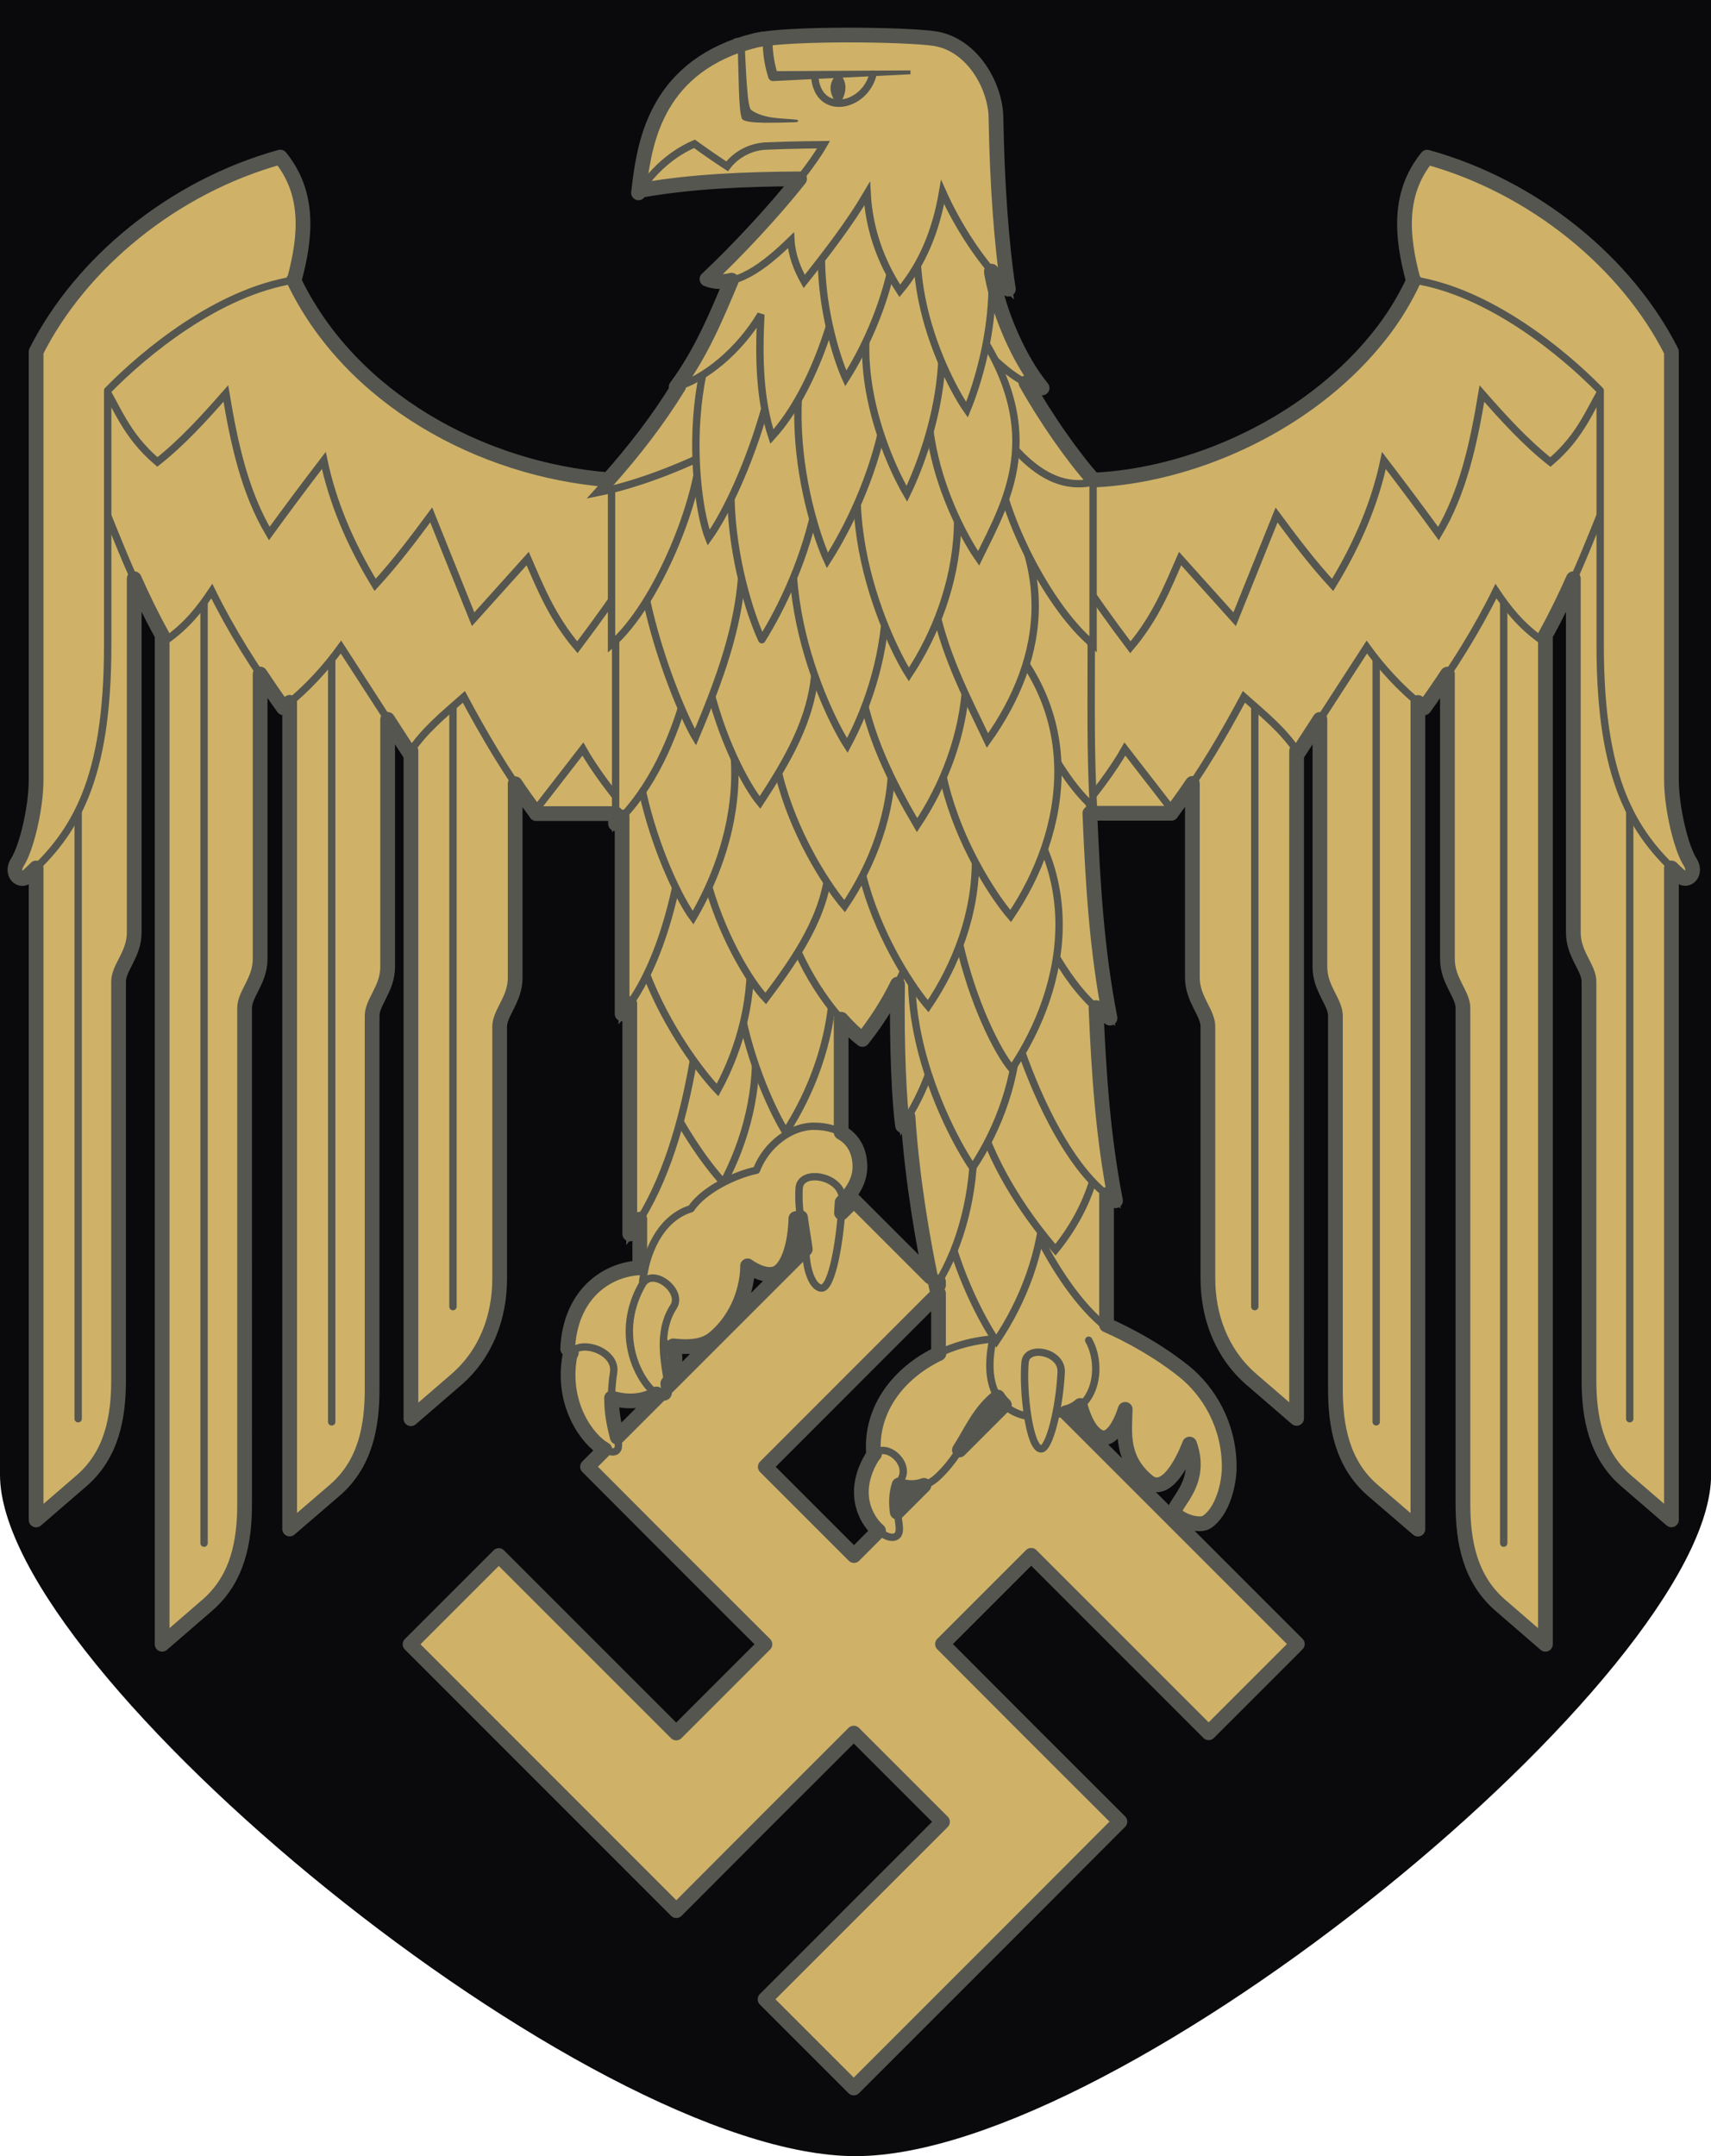
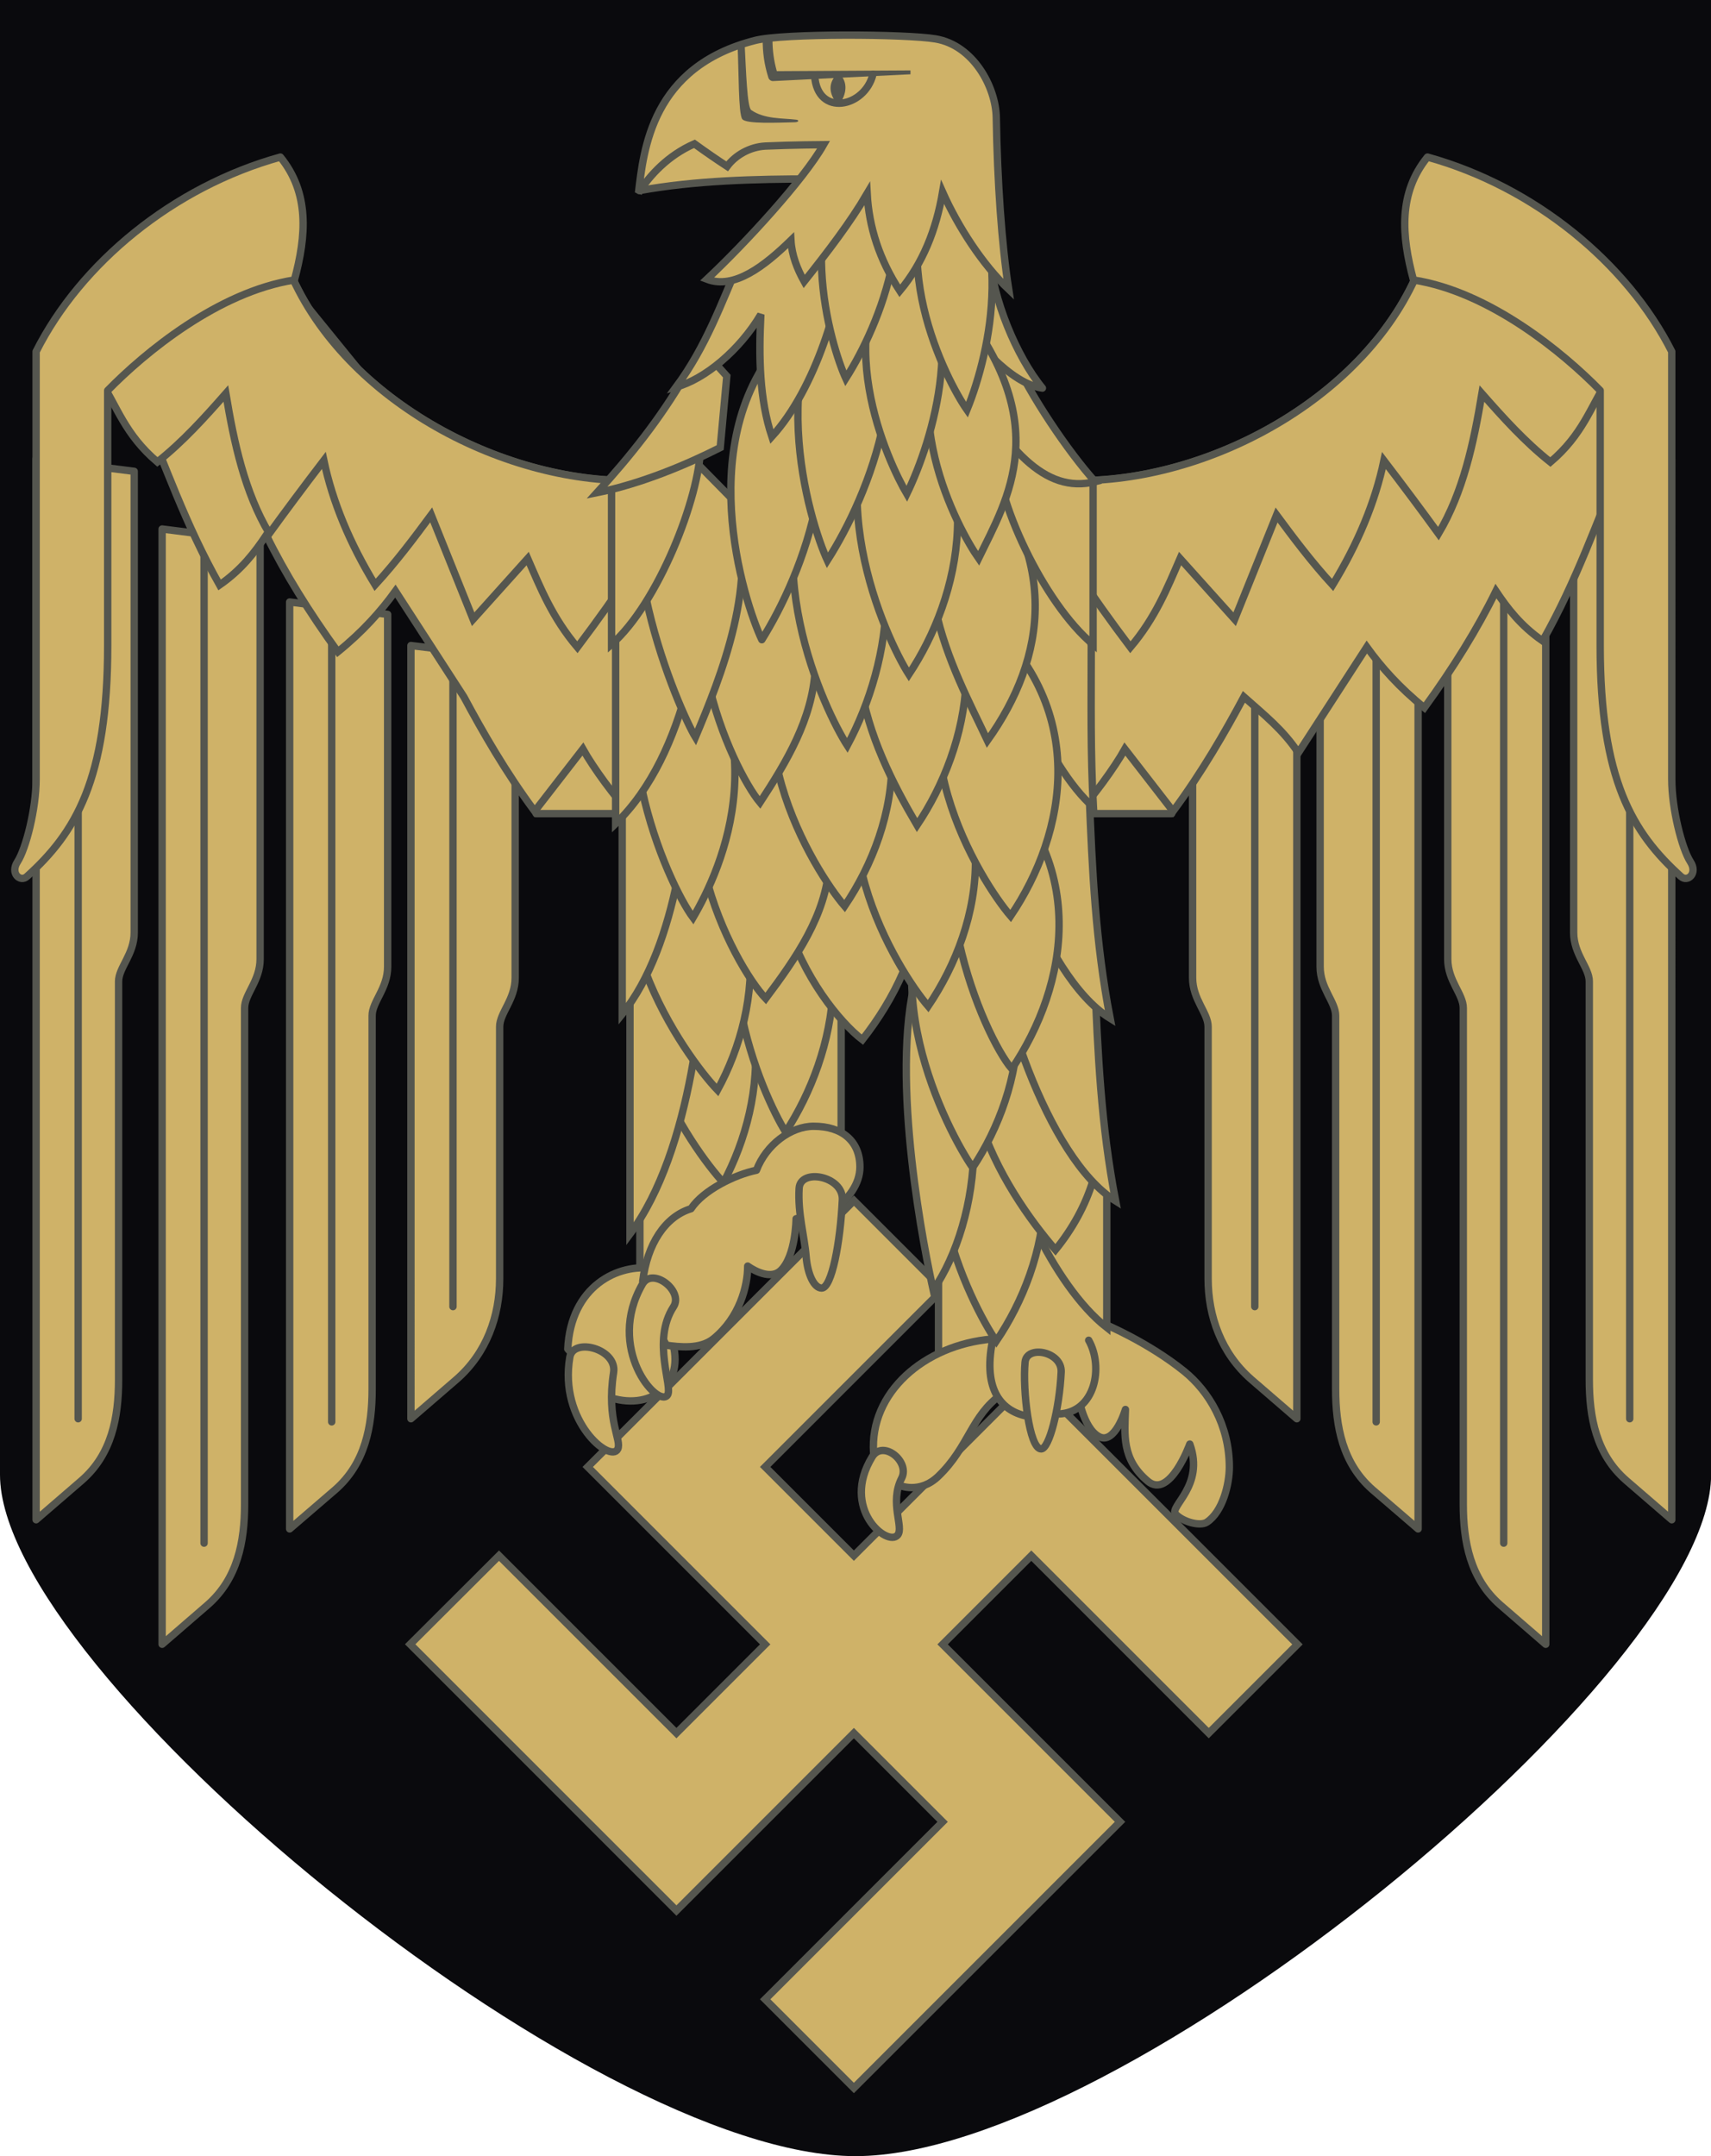
<svg xmlns="http://www.w3.org/2000/svg" xmlns:ns1="http://www.inkscape.org/namespaces/inkscape" xmlns:ns2="http://sodipodi.sourceforge.net/DTD/sodipodi-0.dtd" version="1.1" id="svg3003" ns1:output_extension="org.inkscape.output.svg.inkscape" x="0px" y="0px" viewBox="0 0 1587.2 2000" style="enable-background:new 0 0 1587.2 2000;" xml:space="preserve">
  <style type="text/css">
	.st0{fill-rule:evenodd;clip-rule:evenodd;fill:#0A0A0D;}
	.st1{fill-rule:evenodd;clip-rule:evenodd;fill:#CFB268;stroke:#55564F;stroke-width:6.836;}
	
		.st2{fill-rule:evenodd;clip-rule:evenodd;fill:#CFB268;stroke:#55564F;stroke-width:6.836;stroke-linecap:round;stroke-linejoin:round;}
	.st3{fill:#CFB268;stroke:#55564F;stroke-width:6.836;stroke-linecap:round;}
	.st4{fill:none;stroke:#55564F;stroke-width:6.836;stroke-linecap:round;stroke-linejoin:round;}
	.st5{fill-rule:evenodd;clip-rule:evenodd;fill:#CFB268;stroke:#55564F;stroke-width:6.836;stroke-linecap:round;}
	.st6{fill-rule:evenodd;clip-rule:evenodd;fill:#55564F;}
	
		.st7{fill-rule:evenodd;clip-rule:evenodd;fill:#55564F;stroke:#55564F;stroke-width:2.734;stroke-linecap:round;stroke-linejoin:round;}
	.st8{fill:none;stroke:#55564F;stroke-width:13.672;stroke-linejoin:round;stroke-miterlimit:4.1;}
</style>
  <ns2:namedview bordercolor="#666666" borderopacity="1.0" gridtolerance="10.0" guidetolerance="10.0" id="base" ns1:current-layer="svg3003" ns1:cx="377.32065" ns1:cy="193.8794" ns1:pageopacity="0.0" ns1:pageshadow="2" ns1:window-height="704" ns1:window-width="1280" ns1:window-x="0" ns1:window-y="22" ns1:zoom="1.1416195" objecttolerance="10.0" pagecolor="#ffffff">
	</ns2:namedview>
  <path id="path5398" ns2:nodetypes="ccsccc" class="st0" d="M0,0v1368c0,182.7,545.5,632,793.6,632c248,0,793.7-449.3,793.7-632  V0H0z" />
  <path id="path16057" ns2:nodetypes="ccccc" class="st1" d="M593.6,865.1v355.1l186.7-151V865.1H593.6z" />
  <path id="path15086" ns2:nodetypes="ccccc" class="st2" d="M606.8,1176.8c-33.6-5.4-77.4,16.4-80.1,74.5l40.3,45.4  c38.9,11.8,71.6-14.8,54.6-58.2L606.8,1176.8z" />
  <path id="path10189" ns2:nodetypes="ccc" class="st1" d="M671.1,1097c-27.5-29.4-126.6-166.7-54.8-279.8  C724.7,901.8,712.3,1019.2,671.1,1097z" />
  <path id="path15084" ns2:nodetypes="ccssccscsccc" class="st2" d="M641,1121.2c11.6-17.5,40.9-31.6,60.7-35.7  c9-23.7,31.9-40.8,53.1-40.8c26.3,0,42.9,13.6,42.9,37.8c0,15.8-10.7,29.7-24.5,39.8l-34.7,8.2c0,0-0.3,34.7-14.3,48  c-11.1,10.5-30.6-4.1-30.6-4.1c0,18.9-7.8,47.9-31.6,67.3c-12.5,10.2-32.3,7.7-43.9,6.1c-9.9-18-18.9-38.4-21.9-59.2  C600.3,1154.1,617,1128.5,641,1121.2z" />
  <path id="rect7338" class="st3" d="M380.5,1525.2l247,247l82.3-82.3l82.3-82.3l82.3,82.3l-164.6,164.6l82.3,82.3l164.6-164.6  l82.3-82.3l-82.3-82.3l-82.3-82.3l82.3-82.3l164.6,164.6l82.3-82.3l-164.6-164.6l-82.3-82.3l-82.3,82.3l-82.3,82.3l-82.3-82.3  L874.5,1196l-82.3-82.3l-247,247l82.3,82.3l82.3,82.3l-82.3,82.3l-164.6-164.6L380.5,1525.2z" />
  <path id="path13128" ns2:nodetypes="cscscsssscccccc" class="st2" d="M999.6,1291.6c0,0,4.6,33,19.9,41  c14.8,7.8,24.5-25.2,24.5-25.2c-0.7,23.1-3.7,46,20.7,66.5c20.4,17.2,39-34.4,39-34.4c14.1,38.9-19.5,57.9-13.1,65  c6.2,6.9,22.6,11.7,29,7.4c14.6-9.7,20.8-35.3,20.8-51c0-38.8-19-70.3-41.8-88.8c-33.6-27.1-74-43.9-74-43.9v-108.2H870.6v134.7  l23,31.6L999.6,1291.6z" />
  <path id="path13124" ns2:nodetypes="cccscc" class="st2" d="M920.1,1242.1c-63.1,5.5-113.6,50-109.7,105.6l24,30.1  c0,0,18.6,8.4,36.1-8.5c28.6-27.5,30.2-56.1,58.8-76.2L920.1,1242.1z" />
  <path id="path13126" ns2:nodetypes="cccc" class="st2" d="M921.6,1239.6c-10.8,47.2,5.8,69,31.1,74l29.1-2  c34.3-1.2,42.1-43.7,28.1-68.4" />
  <path id="path12151" ns2:nodetypes="csss" class="st2" d="M809.1,1351.3c9.9-16.1,35.3,4.3,27.3,19.9  c-11.6,22.8,2.3,45.5-3.7,52.7C823.3,1435.2,779.6,1399.4,809.1,1351.3z" />
  <path id="path13122" ns2:nodetypes="csss" class="st2" d="M950.9,1263.5c1.5-16.1,34.3-9.9,33.5,9.1  c-1.6,34.1-11.1,71.4-18.6,71.4C954.8,1344,948.5,1289.7,950.9,1263.5z" />
  <path id="path9210" ns2:nodetypes="cccc" class="st1" d="M1026.7,1079.6v151.8c-49.9-39-95-140.6-95.9-189.8L1026.7,1079.6z" />
  <path id="path10183" ns2:nodetypes="ccc" class="st1" d="M924.2,1244c-22.4-32.2-99.7-181-16.8-285.1  C999.8,1054.7,973.3,1171.5,924.2,1244z" />
  <path id="path14111" ns2:nodetypes="ccc" class="st1" d="M865.7,1196.7c-6.7-30.1-41.2-196.2-15.8-290.8  C927.9,1001.7,909.3,1132.9,865.7,1196.7z" />
-   <path id="path15082" ns2:nodetypes="ccc" class="st1" d="M837.3,1044.2c-4.6-30.3-9.2-147.6,2-236.4  C891.5,903.4,878.5,980.8,837.3,1044.2z" />
  <path id="path10181" ns2:nodetypes="ccc" class="st1" d="M979.1,1159.3c-46.3-53.6-131.2-181-38.1-285.1  C1036.6,974.3,1043.8,1079.4,979.1,1159.3z" />
  <path id="path9208" ns2:nodetypes="cccc" class="st1" d="M1015.5,906.5c2.8,70.2,5.8,137.3,19.4,207.5  c-63.9-39.7-113.2-195.3-114.3-262.2L1015.5,906.5z" />
  <path id="path2423" ns2:nodetypes="ccccccc" class="st2" d="M1319.9,241c-45.2,123.5-193.6,204.9-318.9,204.9v308.8h85.9  l5.1-144.3C1174.1,575.7,1324.4,439,1353,303L1319.9,241z" />
  <path id="path6846" class="st2" d="M1550.8,425.7l-91,11.5v427.8c0,20.2,14.5,32.5,14.5,45.4v369.4c0,34.6,6.2,69,34.2,93.4  l42.3,36.5V425.7z M1433.9,490.7l-90.9,11.5v387.4c0,20.2,14.4,32.5,14.4,45.4v460.3c0,34.6,6.4,69,34.3,93.4l42.2,36.5V490.7z   M1315.5,558.4l-90.9,11.5v326.8c0,20.2,14.4,32.5,14.4,45.4v346.4c0,34.6,6.4,69,34.3,93.4l42.2,36.3V558.4z M1203,598.8  l-96.7,11.7v296.5c0,20.2,14.4,32.5,14.4,45.4v233.7c0,34.6,12.1,69,40,93.4l42.3,36.5V598.8z" />
  <path id="path5342" ns2:nodetypes="ccccccc" class="st2" d="M264.4,241c45.2,123.5,193.6,204.9,318.9,204.9v308.8h-85.9  l-5.1-144.3C410.1,575.7,259.8,439,231.2,303L264.4,241z" />
  <path id="path5344" class="st2" d="M33.5,425.7l91,11.5v427.8c0,20.2-14.5,32.5-14.5,45.4v369.4c0,34.6-6.2,69-34.2,93.4l-42.3,36.5  V425.7z M150.4,490.7l90.9,11.5v387.4c0,20.2-14.4,32.5-14.4,45.4v460.3c0,34.6-6.4,69-34.3,93.4l-42.2,36.5V490.7z M268.7,558.4  l90.9,11.5v326.8c0,20.2-14.4,32.5-14.4,45.4v346.4c0,34.6-6.4,69-34.3,93.4l-42.2,36.3V558.4z M381.2,598.8l96.7,11.7v296.5  c0,20.2-14.4,32.5-14.4,45.4v233.7c0,34.6-12.1,69-40,93.4c0,0-42.3,36.5-42.3,36.5V598.8z" />
  <path id="path6848" class="st4" d="M1164,603.1v608.9 M1276.6,564.2v754.7 M1394.9,497.8v933.6 M1511.8,434.3V1316 M420.2,603.1  v608.9 M307.7,564.2v754.7 M189.3,497.8v933.6 M72.5,434.3V1316" />
  <path id="path2427" ns2:nodetypes="ccccccccccccccccc" class="st5" d="M999.5,754.7c14.1-15,34.1-42.2,44-59.9l44.7,57.7  c26.9-36.3,48.3-73.6,65.7-106.1c19.7,17.5,36.4,30.7,50.5,51.9l63.5-98.1c13.6,18.8,30.2,37.5,53.4,56.3  c26.8-37,49.2-73.1,66.4-108.2c10.8,16.1,22.9,32,43.3,46.2c32.1-56.8,50.1-110.8,73.6-165.9V317.4L1379,248.2l-138.5,170.3l-176,75  l-79.4,2.9v258.3H999.5z" />
-   <path id="path5354" ns2:nodetypes="ccccccccccccccccc" class="st5" d="M584.7,754.7c-14.1-15-34.1-42.2-44-59.9L496,752.5  c-26.9-36.3-48.3-73.6-65.7-106.1c-19.7,17.5-36.4,30.7-50.5,51.9l-63.5-98.1c-13.6,18.8-30.2,37.5-53.4,56.3  c-26.8-37-49.2-73.1-66.4-108.2c-10.8,16.1-22.9,32-43.3,46.2c-32.1-56.8-50.1-110.8-73.6-165.9V317.4l125.5-69.3l138.5,170.3  l176,75l79.4,2.9v258.3H584.7z" />
+   <path id="path5354" ns2:nodetypes="ccccccccccccccccc" class="st5" d="M584.7,754.7c-14.1-15-34.1-42.2-44-59.9L496,752.5  c-26.9-36.3-48.3-73.6-65.7-106.1l-63.5-98.1c-13.6,18.8-30.2,37.5-53.4,56.3  c-26.8-37-49.2-73.1-66.4-108.2c-10.8,16.1-22.9,32-43.3,46.2c-32.1-56.8-50.1-110.8-73.6-165.9V317.4l125.5-69.3l138.5,170.3  l176,75l79.4,2.9v258.3H584.7z" />
  <path id="path5356" class="st5" d="M264.5,241C309.7,364.5,458,445.8,583.3,445.8v87.9c-13.2,19.5-28.4,41.1-47.7,66.7  c-23.2-27.4-34.2-54.9-46.1-82.3l-50.6,56.3L400,477.6c-16,21.6-32.2,43.3-52,64.9c-23.5-38.5-39.5-76.9-47.6-115.4  c-18.9,24.7-35.5,47-50.6,67.8c-22.9-38.6-32.6-83.7-40.3-129.9c-19.8,22.5-39.9,44.8-63.5,63.5c-30-25.5-37.2-51-53.4-76.5  l14.4-62.9L264.5,241z" />
  <path id="path5358" ns2:nodetypes="ccccssccc" class="st2" d="M260.1,145.7c27.1,33.4,24.1,72.9,13,114  c-70.7,11-138.9,67.4-173.2,102.5v236.6c0,124.5-30,173.7-75,214.3c-6.1,5.5-15.7-2.9-8.7-13.7c7.9-12.2,17.3-49.1,17.3-76.5V326.1  C74.9,244,160.6,173.3,260.1,145.7z" />
  <path id="path9206" ns2:nodetypes="ccccc" class="st1" d="M1010.4,737.1c2.8,70.2,5.8,137.3,19.4,207.5  C965.9,905,916.6,749.4,915.5,682.5l58.8-23L1010.4,737.1z" />
  <path id="path2425" class="st5" d="M1319.8,241c-45.2,123.5-193.5,204.8-318.9,204.8v87.9c13.2,19.5,28.4,41.1,47.7,66.7  c23.2-27.4,34.2-54.9,46.1-82.3l50.6,56.3l38.9-96.7c16,21.6,32.2,43.3,52,64.9c23.5-38.5,39.5-76.9,47.6-115.4  c18.9,24.7,35.5,47,50.6,67.8c22.9-38.6,32.6-83.7,40.3-129.9c19.8,22.5,39.9,44.8,63.5,63.5c30-25.5,37.2-51,53.4-76.5l-14.4-62.9  L1319.8,241z" />
  <path id="path9204" ns2:nodetypes="cccccc" class="st1" d="M1012.3,598.8c0,53.1-0.8,100,2,150c-43-37.7-83.9-139.1-84.7-186.7  l-5.8-137.8l63.5,26.4L1012.3,598.8z" />
  <path id="path2421" ns2:nodetypes="ccccssccc" class="st2" d="M1324.2,145.7c-27.1,33.4-24.1,72.9-13,114  c70.7,11,138.9,67.4,173.2,102.5v236.6c0,124.5,30,173.7,75,214.3c6.1,5.5,15.7-2.9,8.7-13.7c-7.9-12.2-17.3-49.1-17.3-76.5V326.1  C1509.3,244,1423.6,173.3,1324.2,145.7z" />
  <path id="path5313" ns2:nodetypes="ccc" class="st1" d="M902.3,1083.1c-22.4-32.2-102.1-181.4-20.9-285.4  C973.7,893.5,950.5,1010.6,902.3,1083.1z" />
  <path id="path10187" ns2:nodetypes="ccc" class="st1" d="M728.8,1050.1c-20.2-32.2-88.9-181-10.1-285.1  C802.6,860.8,775.8,977.6,728.8,1050.1z" />
  <path id="path5392" ns2:nodetypes="cccc" class="st1" d="M584.4,893.1v251.5c57.5-77,70.4-223,70.4-294.9L584.4,893.1z" />
  <path id="path10205" ns2:nodetypes="ccc" class="st1" d="M665.6,1011.1c-28.2-29.4-130.7-168.5-56.8-281.6  C720.2,814,708,933.2,665.6,1011.1z" />
  <path id="path10185" ns2:nodetypes="ccc" class="st1" d="M800,964.4c-42.1-32.2-137.6-169.8-27.1-285.1  C895.9,775.1,858.4,889.8,800,964.4z" />
  <path id="path5325" ns2:nodetypes="ccc" class="st1" d="M938.6,991.5c-26.3-30.5-93.2-186.7-31.1-283.6  C1014.4,796.7,990,915.4,938.6,991.5z" />
  <path id="path5327" ns2:nodetypes="ccc" class="st1" d="M710.3,926.2c-29.2-30.5-111.2-180.6-26.4-285.6  C818.9,769.2,767.4,850.1,710.3,926.2z" />
  <path id="path5321" ns2:nodetypes="ccc" class="st1" d="M861,933.3c-26.3-30.5-118.7-173.4-31.1-283.6  C936.8,738.5,912.5,857.2,861,933.3z" />
  <path id="path5319" ns2:nodetypes="ccc" class="st1" d="M783.5,840.5c-26.3-30.5-118.7-173.4-31.1-283.6  C859.3,645.7,834.9,764.4,783.5,840.5z" />
  <path id="path5390" ns2:nodetypes="cccc" class="st1" d="M577.2,731.7v208.9c51.7-63.9,63.3-185.2,63.3-244.9L577.2,731.7z" />
  <path id="path5322" ns2:nodetypes="ccc" class="st1" d="M642.9,851.2c-23.3-31.2-94-187.8-25.9-290  C726.7,681.1,669.6,805.4,642.9,851.2z" />
  <path id="path5320" ns2:nodetypes="ccc" class="st1" d="M705,744.4c-25.4-30.5-96.9-180.6-23-285.6  C799.5,587.3,754.7,668.3,705,744.4z" />
  <path id="path5323" ns2:nodetypes="ccc" class="st1" d="M937.5,849.7c-26.3-30.5-118.7-173.4-31.1-283.6  C1013.4,654.9,989,773.6,937.5,849.7z" />
  <path id="path5315" ns2:nodetypes="ccc" class="st1" d="M850.7,765.4c-45.3-77.1-91.9-181-10.4-285.1  C927,576.1,899.3,692.9,850.7,765.4z" />
  <path id="path10207" ns2:nodetypes="ccc" class="st1" d="M786,691.5c-20.1-31-90.3-175.9-20.3-287.7  C847.9,493.9,827.3,614.3,786,691.5z" />
  <path id="path5388" ns2:nodetypes="cccc" class="st1" d="M571.1,550.8v213.2c67.5-65.2,82.6-189,82.6-250L571.1,550.8z" />
  <path id="path5318" ns2:nodetypes="ccsc" class="st1" d="M645.1,683.8c-13.9-22.6-91.1-197.2-32.4-288.5l67.2,68.3  C705.5,538.9,668.3,628.3,645.1,683.8z" />
  <path id="path5309" ns2:nodetypes="ccc" class="st2" d="M706.7,593.4c-16.4-34.6-67.4-191,25.6-284.1  C796.5,404.7,744.3,533.3,706.7,593.4z" />
  <path id="path5386" ns2:nodetypes="cccc" class="st1" d="M567.3,450.8v146.9c43-37.7,81.8-136,82.6-183.7L567.3,450.8z" />
  <path id="path5384" ns2:nodetypes="cccccc" class="st1" d="M635.4,348.8c-22.7,39.1-50.8,74.5-81.6,108.2  c40.7-8.1,83.8-26.3,114.3-41.8l6.1-66.3l-18.4-20.4L635.4,348.8z" />
-   <path id="path2408" ns2:nodetypes="ccc" class="st1" d="M657.3,498.8c-14.8-37.5-32.1-196.8,60.4-266.7  C744.3,311.5,690.2,453.2,657.3,498.8z" />
  <path id="path5317" ns2:nodetypes="ccc" class="st1" d="M916,686.9C885,621,824.2,516.1,898.5,420.2  C985.2,515.9,970.7,610.3,916,686.9z" />
  <path id="path9202" ns2:nodetypes="cccsc" class="st1" d="M1014,448.7v149.1c-45.4-37.7-92-136-89.8-183.7l23.4-19.2  L1014,448.7z" />
  <path id="path5396" ns2:nodetypes="ccccc" class="st1" d="M938.4,328.4c17.4,38.8,52.7,90.8,77.5,118.4  c-46.6,11.5-83-29.5-126.5-108.2l12.2-52L938.4,328.4z" />
  <path id="path5394" ns2:nodetypes="ccccc" class="st2" d="M918,237.6c3.1,39.8,24.7,92.8,49,122.4c-29.6-4-64.5-45.5-78.6-68.4  l5.1-56.1L918,237.6z" />
  <path id="path5311" ns2:nodetypes="ccc" class="st1" d="M843.1,625.6c-20.6-32.2-90.9-181-10.3-285.1  C918.6,436.4,891.1,553.1,843.1,625.6z" />
  <path id="path3363" ns2:nodetypes="ccc" class="st1" d="M767.5,519.8c-16.1-34.7-65.4-191.7,28.6-283.8  C859.2,332.1,805.7,460.1,767.5,519.8z" />
  <path id="path5382" ns2:nodetypes="ccccccc" class="st1" d="M686.4,241.7c-17,38.9-31.3,79.6-59.2,117.3  c26.4-7.2,58.7-33.8,78.6-67.3c-2,39.9-1.3,78.7,10.2,113.3c41.2-45.2,63.9-126.3,68.4-172.4l-43.9-35.7L686.4,241.7z" />
  <path id="path3361" ns2:nodetypes="ccc" class="st1" d="M907.8,517.9c-18.3-26-83.5-144.2-19.3-236.6  C978.2,393.1,935,461.9,907.8,517.9z" />
  <path id="path5857" ns2:nodetypes="csss" class="st2" d="M595.9,1191.2c9.4-16.4,38.4,6.3,28.9,20.9  c-20.8,32,0.2,75.1-5.8,82.2C609.6,1305.6,561.8,1250.5,595.9,1191.2z" />
  <path id="path3353" ns2:nodetypes="ccccc" class="st2" d="M593,176.8c52-9.4,106.8-10.8,162-10.8l28.5-41.4H613.2L593,176.8z" />
  <path id="path3355" ns2:nodetypes="ccc" class="st1" d="M841.2,458.1c-16.1-27.4-77.2-154,0-237.4  C901.2,295.1,865.1,408.7,841.2,458.1z" />
  <path id="path3357" ns2:nodetypes="ccc" class="st1" d="M784.6,351c-13.3-28.9-54.2-159.5,23.7-236.2  C860.6,194.7,816.2,301.3,784.6,351z" />
  <path id="path3359" ns2:nodetypes="ccc" class="st1" d="M897,380.1c-18.3-26-82.1-147.1-19.3-236.6  C943.5,212.7,919.2,325.5,897,380.1z" />
  <path id="path2366" ns2:nodetypes="ccccccccssscccsc" class="st5" d="M764,134.2C745.5,166.8,691,226,655.8,259  c25.4,9.8,53.6-12.5,77.9-36.1c0.8,13.8,5.7,26.3,12.3,38.2c21.6-27.2,42.5-54.4,58.4-81.5c1.7,31,11.3,61.1,30.3,90.2  c21.3-25.5,33.7-56.5,39.7-91.6c14.3,32.1,37.1,67.2,61.3,90.2c-6.5-41.9-10.5-99.3-11.5-159.4C923.7,80.7,903,42,867.9,36.1  c-27.1-4.6-141.1-5.3-167.4,1.4c-96.1,24.4-103.4,101.3-108.2,141.4c10.4-16.3,27.4-34.8,51.9-45.5c11.2,8.1,21,14.8,30.3,20.9  c7.7-10.3,20.9-18,35.4-18.8C733.9,134.4,764,134.2,764,134.2z" />
  <path id="path2368" ns2:nodetypes="csssscc" class="st6" d="M684.2,42c1.2,24.6,0.7,63.1,4.3,68.4c3.3,4.9,33.8,3.3,49,3  c3.4-0.1,4.2-2,1-2.4c-12.6-1.5-29.4-0.4-41.6-8.9c-3.8-2.6-4.8-35.7-6.1-60.6L684.2,42z" />
  <path id="path2370" ns2:nodetypes="cccccccc" class="st6" d="M707.5,36.1c-0.1,12.2,1.4,23.8,5.3,36c0.6,1.9,2.4,3.2,4.4,3.1  l127.4-6.3v-3.6L720.6,66c-2.8-10-4.1-19.7-4-29.9H707.5z" />
  <path id="path3345" ns2:nodetypes="cc" class="st4" d="M755.7,70.3c2.6,38.4,46.5,29.6,54.1-1.4" />
  <path id="path5303" ns2:nodetypes="ccc" class="st7" d="M777.7,69.3c-7.9,7.8-7.8,16.5,0,26.5  C784.2,86.3,785.1,76.5,777.7,69.3z" />
  <path id="path11178" ns2:nodetypes="csss" class="st2" d="M528.6,1258.9c3.2-18.6,44-7.7,40.6,14.2c-7,45,7.9,62.8,3.8,71.1  C566.3,1357.4,518.3,1318.4,528.6,1258.9z" />
  <path id="path12149" ns2:nodetypes="cssss" class="st2" d="M741.3,1102.3c1.1-18.9,41.1-11.5,40.1,10.6  c-1.9,39.9-9.9,81.9-19.2,81.9c-7,0-13-12.6-14.4-29.2C746.3,1146.7,739.9,1125.5,741.3,1102.3z" />
-   <path id="path19157" ns2:nodetypes="cccssccccccccccccccccssccsccccccscccccccscccccccscccccccccccccccccscccccccccccccccccccccccscscsssscccccccccccccccccccccccccccccccccccccccsscccccssccccccssccccccccscccccccccscscccccccccccssssssscccccccccccccccccc" class="st8" d="  M783.9,32.5c-29.5,0.1-58.9,1.2-75.3,3.6c-0.2,0-1,0-1,0c0,0,0,0.1,0,0.1c-2.7,0.4-5.1,0.8-7,1.3c-5.3,1.3-10.3,2.8-15.1,4.4  c-0.4,0-1.3,0.1-1.3,0.1c0,0.1,0,0.2,0,0.3c-80.6,28.6-87.3,98.8-91.9,136.6c0.5-0.8,1-1.5,1.6-2.3c47.6-8.5,97.5-10.4,147.8-10.7  c-24.7,31.4-60.3,69.1-85.9,93c7.4,2.9,15,2.9,22.8,1c-14,33.2-27.9,67.2-51.4,99.1c0.8-0.2,1.6-0.5,2.4-0.7  c-18.9,30.9-41,59.4-65.2,86.7c-118.2-9.4-239.6-75.5-292-185.3c0.2,0,0.4-0.1,0.6-0.1c11.1-41.1,14.1-80.5-13-113.9  C160.6,173.2,74.9,244,33.5,326.2v396.8c0,27.4-9.3,64.3-17.2,76.5c-7,10.8,2.6,19.2,8.7,13.7c3-2.7,5.7-5.4,8.5-8.1v604.8  c0,0,42.3-36.5,42.3-36.5c28-24.4,34.2-58.8,34.2-93.4V910.5c0-13,14.5-25.3,14.5-45.4V536.8c7.7,17.3,16.1,34.7,25.9,52.4v936  c0,0,42.2-36.5,42.2-36.5c28-24.4,34.3-58.8,34.3-93.4V935c0-13,14.4-25.3,14.4-45.4V625.2c6.9,10.4,14,20.8,21.6,31.3  c2-1.6,3.9-3.4,5.8-5v766.8c0,0,42.2-36.3,42.2-36.3c28-24.4,34.3-58.8,34.3-93.4V942.3c0-13,14.4-25.3,14.4-45.4V667.3l20.2,31.2  c0.5-0.7,1-1.3,1.4-2V1316c0,0,42.3-36.5,42.3-36.5c28-24.4,40-58.8,40-93.4V952.4c0-13,14.4-25.3,14.4-45.4v-180  c5.7,8.5,11.8,17.1,18.1,25.6l1.3-1.7l0.1,3.8h73.6v9.4c2.1-2,4.1-4.1,6.1-6.3v182.7c2.5-3.1,4.8-6.2,7.1-9.5v213.6  c3.2-4.3,6.3-8.9,9.3-13.7v45.1c-30.9,1.5-64.6,24.6-66.9,75.2l3.4,3.7c-0.7,1.1-1.3,2.5-1.6,4c-7.6,44.1,16.8,76.9,32.6,85.6  l-16,16l82.3,82.5l82.3,82.2l-82.3,82.3l-164.6-164.6l-82.3,82.3l247,247.1l82.3-82.5l82.3-82.2l82.3,82.3l-164.6,164.6l82.3,82.3  l164.6-164.6l82.3-82.5l-82.3-82.2l-82.3-82.5l82.3-82.3l164.6,164.6l82.3-82.3l-164.6-164.6l-50-50c5.2-1.2,9.6-3.6,13.2-6.7  c2.8,10.3,8.1,24,17.2,28.8c14.8,7.8,24.5-25.2,24.5-25.2c-0.7,23.1-3.7,46,20.7,66.5c20.4,17.2,39-34.3,39-34.3  c14.1,38.9-19.5,57.9-13.1,64.9c6.2,6.9,22.6,11.7,29.1,7.4c14.6-9.7,20.8-35.3,20.8-51c0-38.8-19-70.3-41.9-88.7  c-31.2-25.1-66.7-40.8-71.9-43v-121.1c2.7,2.1,5.5,4.1,8.3,5.8c-11.8-60.7-15.5-119.1-18.1-179.2c4.3,3.8,8.6,7.1,13,9.8  c-12.5-64.3-16-126.1-18.7-190h75.6l0.1-3.8l1.3,1.7c6.3-8.5,12.4-17.1,18.1-25.6v180c0,20.2,14.4,32.5,14.4,45.4v233.7  c0,34.6,12.1,69,40,93.4l42.3,36.5V696.5c0.5,0.7,1,1.3,1.4,2l20.2-31.2v229.6c0,20.2,14.4,32.5,14.4,45.4v346.4  c0,34.6,6.4,69,34.3,93.4l42.2,36.3V651.6c1.9,1.6,3.8,3.4,5.8,5c7.6-10.5,14.8-21,21.6-31.3v264.3c0,20.2,14.4,32.5,14.4,45.4  v460.3c0,34.6,6.4,69,34.3,93.4l42.2,36.5v-936c9.8-17.7,18.2-35.1,25.9-52.4v328.3c0,20.2,14.5,32.5,14.5,45.4v369.4  c0,34.6,6.2,69,34.2,93.4l42.3,36.5V805.1c2.8,2.7,5.6,5.4,8.5,8c6.1,5.5,15.7-2.9,8.7-13.7c-7.9-12.2-17.2-49.1-17.2-76.5V326.2  c-41.4-82.1-127.2-152.9-226.6-180.4c-27.1,33.4-24,72.9-13,113.9c0.2,0,0.4,0.1,0.6,0.1c-7.5,16.1-16.7,31.6-27.5,46  c-5,6.6-10.3,13-15.8,19.2c-63.4,71.3-163.3,116.1-253.8,120.3c-19.3-21.7-44.4-57.4-62.7-90.2c5,2.4,10.1,4.2,15,4.8  c-21.2-25.8-40.3-69.4-46.9-106.5c0-0.6-0.1-1.2-0.1-1.9c5.1,6,10.4,11.6,15.7,16.7c-6.5-41.9-10.5-99.2-11.5-159.4  c-0.5-28.2-21.1-67-56.3-72.9C854.3,33.8,819,32.4,783.9,32.5z M832.6,912.9c-1,59,1.8,112.3,4.7,131.3c1.8-2.7,3.3-5.5,5-8.3  c4.1,62.4,15.2,121.2,20.9,148.7l-71.1-71.1l-11.5,11.5c0.2-3.2,0.4-6.5,0.6-9.7c9.7-9.2,16.5-20.5,16.5-33  c0-14.9-6.4-25.7-17.4-31.9v-105c7.1,8,13.9,14.4,19.7,18.8C812.2,948.8,823.5,931.5,832.6,912.9z M742.6,1129.4  c1.3,10.2,3.2,20.1,4.4,29.3l-127.2,127.2c-0.1-0.8-0.2-1.7-0.3-2.6c6.2-8.8,8.4-20.7,5.1-34.9c11.6,1.3,26.9,1.7,37.3-6.8  c23.8-19.5,31.6-48.5,31.6-67.4c0,0,19.5,14.7,30.6,4.1c14-13.3,14.2-48,14.2-48L742.6,1129.4z M870.6,1189.1v3l-1.1-1.1  C869.8,1190.3,870.2,1189.7,870.6,1189.1z M870.6,1199.8v55.1l0.4,0.6c-38,18.1-63.5,52.2-60.7,92.3l0.9,1c-0.7,0.7-1.5,1.6-2.1,2.6  c-6.5,10.6-9.4,20.6-10,29.6c0,0,0,0.1,0,0.1c0,0,0,0.1,0,0.1c0,0,0,0,0,0c0,0,0,0.1,0,0.1c-0.4,7.2,0.8,13.8,2.9,19.5  c3,8.2,7.9,14.8,13,19.2l-22.8,22.9l-82.3-82.3L870.6,1199.8z M609,1293c0.8,0.5,1.6,1.1,2.3,1.4l-38.7,38.7  c-1.8-7.8-5.2-18.8-5.3-36.3C583.2,1301.6,598.1,1299.7,609,1293z M925.6,1295.9c1.8,2.8,3.9,5.3,6.1,7.4L890,1345  C901.5,1327,908.2,1309.7,925.6,1295.9z M834,1377.4l0.3,0.4c0,0,10.3,4.6,22.8,0l-24.8,24.8C831.3,1395,831.1,1386.3,834,1377.4z" />
</svg>